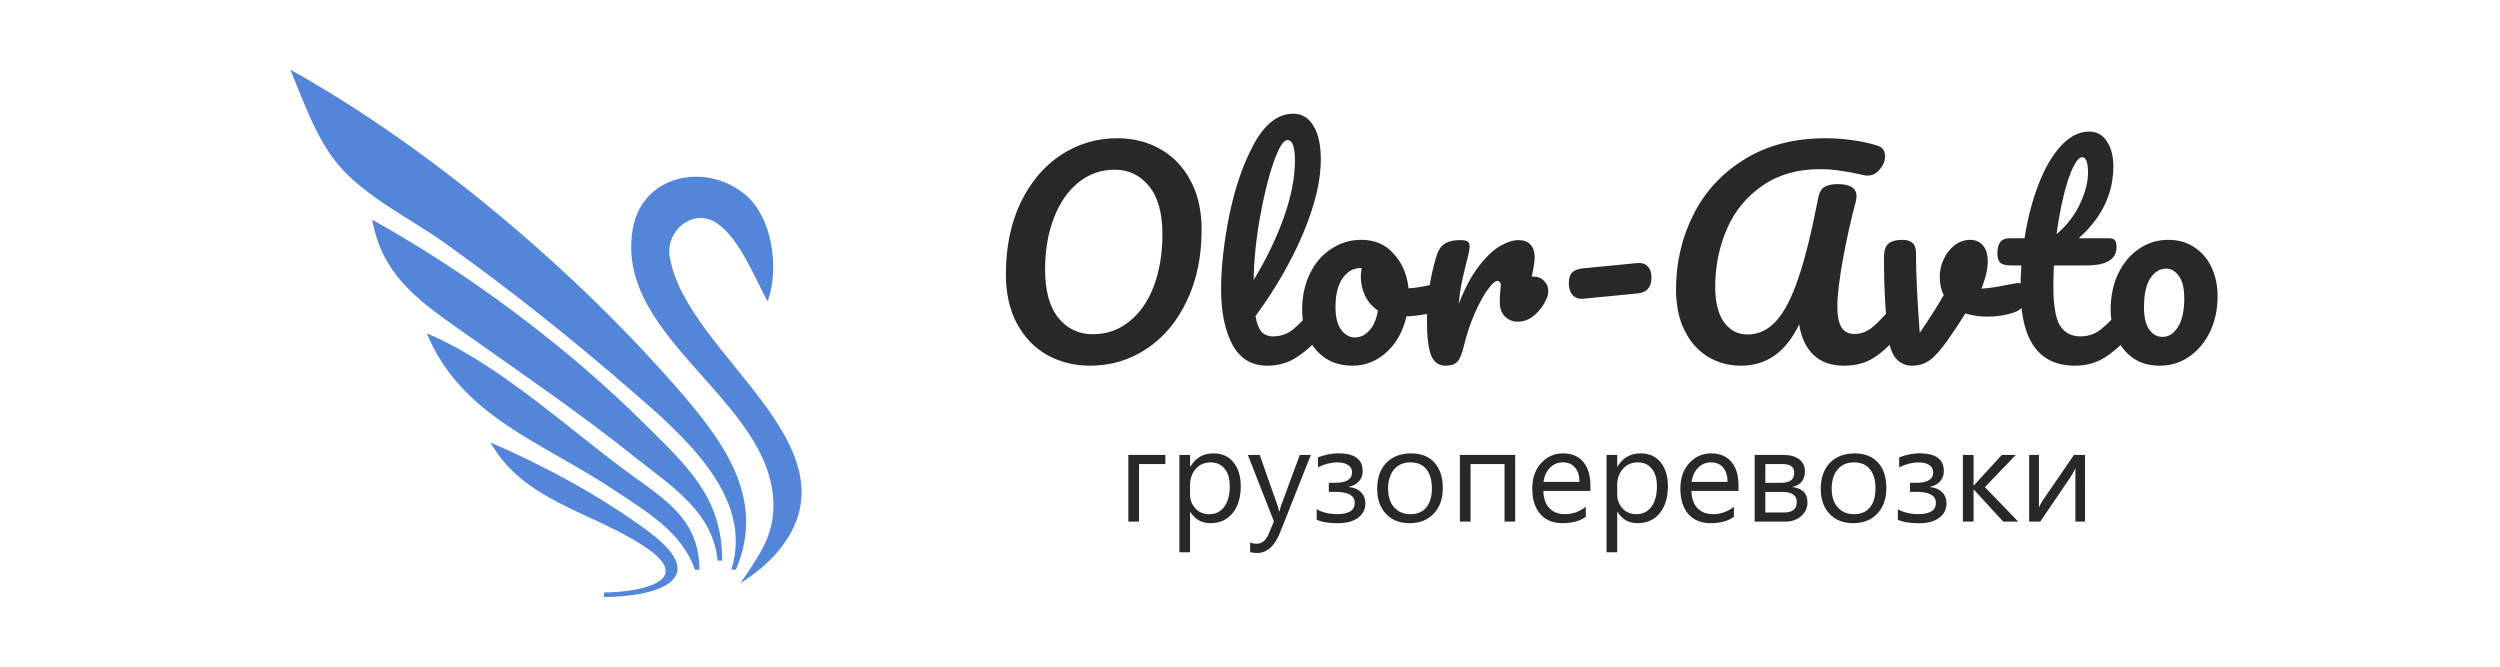
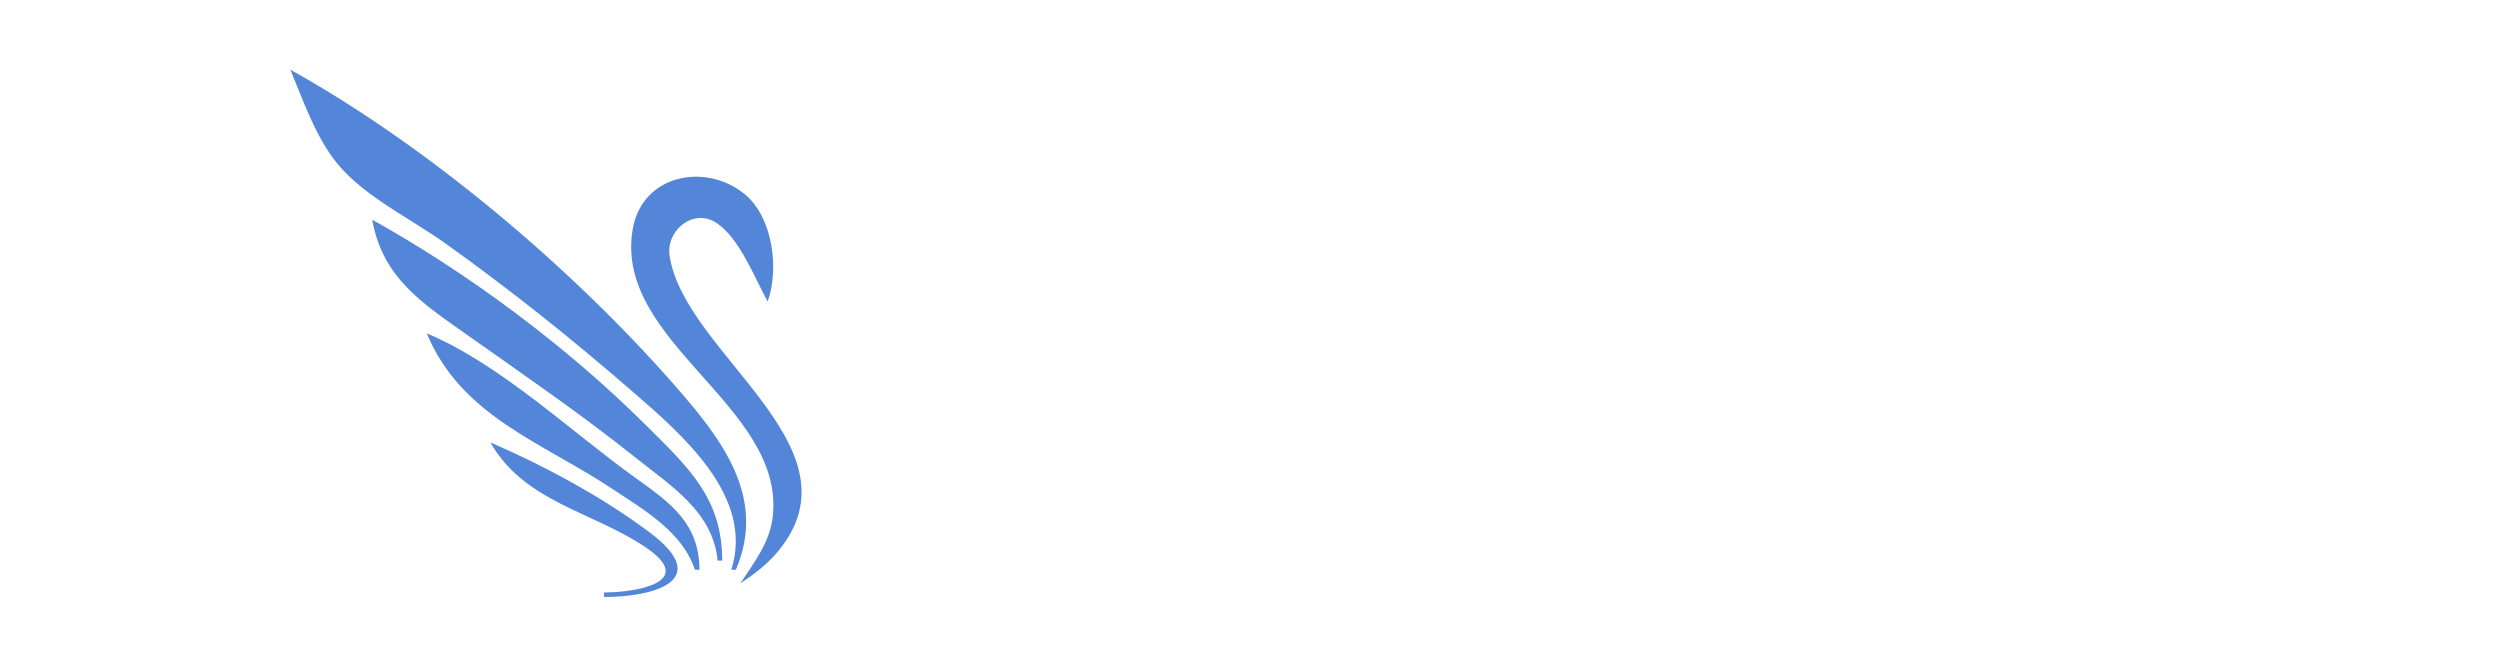
<svg xmlns="http://www.w3.org/2000/svg" xmlns:ns1="http://sodipodi.sourceforge.net/DTD/sodipodi-0.dtd" xmlns:ns2="http://www.inkscape.org/namespaces/inkscape" version="1.1" id="svg1" width="150" height="40" viewBox="0 0 150 40" ns1:docname="alorLogoTex_St.svg" ns2:version="1.3 (0e150ed6c4, 2023-07-21)" ns2:export-filename="alorLogoText.png" ns2:export-xdpi="96" ns2:export-ydpi="96">
  <defs id="defs1" />
  <ns1:namedview id="namedview1" pagecolor="#ffffff" bordercolor="#000000" borderopacity="0.25" ns2:showpageshadow="2" ns2:pageopacity="0.0" ns2:pagecheckerboard="0" ns2:deskcolor="#d1d1d1" ns2:zoom="5.19375" ns2:cx="79.90373" ns2:cy="33.983153" ns2:window-width="1920" ns2:window-height="1027" ns2:window-x="-8" ns2:window-y="-8" ns2:window-maximized="1" ns2:current-layer="g3" />
  <g ns2:groupmode="layer" ns2:label="Image" id="g1">
    <g id="g3" transform="translate(12.927)">
      <path style="fill:#5386d9;fill-opacity:1;stroke:none;stroke-width:0.456" d="m 4.495,4.181 c 0.785,1.888 1.546,4.121 2.872,5.702 1.62,1.932 4.358,3.243 6.402,4.701 3.889,2.774 7.576,5.719 11.183,8.846 3.037,2.633 7.396,6.342 6,10.753 h 0.273 C 33.122,29.771 30.291,26.231 27.448,23 21.259,15.967 12.711,8.755 4.495,4.181 M 31.497,35.001 c 0.838,-0.556 1.623,-1.152 2.269,-1.934 5.183,-6.267 -5.606,-11.822 -6.515,-17.704 -0.238,-1.538 1.433,-2.916 2.831,-1.976 1.376,0.925 2.262,3.28 3.051,4.703 0.708,-1.974 0.299,-5.066 -1.376,-6.438 -2.357,-1.93 -6.146,-1.176 -6.717,2.074 -1.191,6.781 9.08,10.584 8.405,17.207 -0.163,1.602 -1.1,2.765 -1.949,4.067 M 9.405,13.181 c 0.626,3.51 3.027,5.025 5.728,6.934 3.403,2.406 6.834,4.753 10.092,7.357 2.134,1.706 4.608,3.221 4.909,6.164 h 0.273 c -4.05e-4,-3.78 -2.058,-5.616 -4.637,-8.182 C 21.087,20.796 15.18,16.397 9.405,13.181 m 3.273,6.819 c 2.08,4.995 6.896,6.512 11.183,9.364 1.911,1.271 4.134,2.538 4.909,4.819 h 0.273 c -0.025,-2.781 -1.698,-3.974 -3.818,-5.493 -3.919,-2.808 -8.104,-6.821 -12.546,-8.69 m 3.818,6.546 c 2.036,3.57 6.053,4.119 9.272,6.264 3.195,2.129 -0.556,2.737 -2.453,2.737 v 0.273 c 2.912,0 6.631,-0.959 2.727,-3.884 -2.818,-2.111 -6.317,-3.998 -9.546,-5.39 z" id="path1" ns2:label="path1" ns1:nodetypes="csssccsccssscsssccssccsccsccsccsccsc" />
      <g id="g2" transform="translate(0,1.26)" style="fill:#282828">
-         <path d="m 52.482,20.682 q -1.424,0 -2.576,-0.64 -1.136,-0.64 -1.808,-1.872 -0.672,-1.248 -0.672,-2.976 0,-2.432 0.88,-4.288 0.896,-1.856 2.416,-2.864 1.536,-1.008 3.392,-1.008 1.424,0 2.56,0.64 1.152,0.64 1.824,1.888 0.672,1.232 0.672,2.96 0,2.432 -0.896,4.288 -0.88,1.856 -2.416,2.864 -1.52,1.008 -3.376,1.008 z m 0.16,-1.888 q 1.248,0 2.192,-0.768 0.96,-0.768 1.472,-2.128 0.512,-1.376 0.512,-3.104 0,-1.904 -0.8,-2.88 -0.8,-0.992 -2.064,-0.992 -1.232,0 -2.176,0.768 -0.944,0.752 -1.472,2.128 -0.528,1.36 -0.528,3.104 0,1.904 0.8,2.896 0.8,0.976 2.064,0.976 z m 13.648,-1.76 q 0.208,0 0.32,0.192 0.128,0.192 0.128,0.528 0,0.64 -0.304,0.992 -0.688,0.848 -1.504,1.392 -0.8,0.544 -1.824,0.544 -1.408,0 -2.096,-1.28 -0.672,-1.28 -0.672,-3.312 0,-1.952 0.496,-4.448 0.512,-2.496 1.488,-4.288 0.992,-1.792 2.352,-1.792 0.768,0 1.2,0.72 0.448,0.704 0.448,2.032 0,1.904 -1.056,4.416 -1.056,2.512 -2.864,4.976 0.112,0.656 0.368,0.944 0.256,0.272 0.672,0.272 0.656,0 1.152,-0.368 0.496,-0.384 1.264,-1.296 0.192,-0.224 0.432,-0.224 z m -1.968,-9.888 q -0.368,0 -0.832,1.328 -0.464,1.328 -0.816,3.296 -0.352,1.968 -0.384,3.776 1.136,-1.872 1.808,-3.744 0.672,-1.888 0.672,-3.44 0,-1.216 -0.448,-1.216 z m 9.28,8.544 q 0.208,0 0.32,0.208 0.112,0.208 0.112,0.528 0,0.768 -0.464,0.912 -0.96,0.336 -2.112,0.384 -0.304,1.344 -1.2,2.16 -0.896,0.8 -2.032,0.8 -0.96,0 -1.648,-0.464 -0.672,-0.464 -1.024,-1.232 -0.352,-0.768 -0.352,-1.664 0,-1.216 0.464,-2.16 0.464,-0.96 1.28,-1.488 0.816,-0.544 1.808,-0.544 1.216,0 1.952,0.848 0.752,0.832 0.88,2.064 0.752,-0.048 1.792,-0.32 0.128,-0.032 0.224,-0.032 z m -5.248,3.296 q 0.512,0 0.88,-0.416 0.384,-0.416 0.512,-1.2 -0.496,-0.336 -0.768,-0.88 -0.256,-0.544 -0.256,-1.152 0,-0.256 0.048,-0.512 h -0.08 q -0.64,0 -1.072,0.624 -0.416,0.608 -0.416,1.728 0,0.88 0.336,1.344 0.352,0.464 0.816,0.464 z m 10.768,-3.648 q 0.352,0 0.592,0.256 0.256,0.24 0.256,0.608 0,0.208 -0.096,0.448 -0.256,0.592 -0.72,0.992 -0.464,0.4 -1.024,0.4 -0.448,0 -0.768,-0.32 -0.304,-0.32 -0.304,-0.864 0,-0.304 0.032,-0.656 0.032,-0.256 0.032,-0.352 0,-0.128 -0.064,-0.192 -0.048,-0.064 -0.128,-0.064 -0.224,0 -0.608,0.544 -0.384,0.528 -0.768,1.408 -0.384,0.88 -0.624,1.856 -0.176,0.768 -0.4,1.024 -0.224,0.256 -0.736,0.256 -0.608,0 -0.864,-0.64 -0.24,-0.64 -0.24,-2.048 0,-2.08 0.592,-3.952 0.144,-0.464 0.464,-0.672 0.336,-0.224 0.928,-0.224 0.32,0 0.448,0.08 0.128,0.08 0.128,0.304 0,0.256 -0.24,1.152 -0.16,0.64 -0.256,1.12 -0.096,0.48 -0.16,1.184 0.528,-1.376 1.184,-2.24 0.656,-0.864 1.28,-1.232 0.624,-0.368 1.136,-0.368 0.464,0 0.704,0.272 0.256,0.256 0.256,0.768 0,0.304 -0.176,1.152 z m 2.928,1.328 q -0.384,0.032 -0.624,-0.224 -0.224,-0.256 -0.224,-0.72 0,-0.432 0.208,-0.64 0.224,-0.208 0.64,-0.24 l 3.28,-0.32 q 0.4,-0.032 0.608,0.208 0.224,0.224 0.224,0.672 0,0.864 -0.832,0.944 z m 9.488,4.016 q -1.104,0 -2,-0.544 -0.88,-0.544 -1.392,-1.568 -0.512,-1.04 -0.512,-2.448 0,-2.432 1.04,-4.496 1.04,-2.08 3.072,-3.328 2.032,-1.264 4.88,-1.264 0.736,0 1.568,0.112 0.848,0.112 1.536,0.336 0.448,0.128 0.448,0.64 0,0.416 -0.32,0.784 -0.304,0.368 -0.72,0.368 -0.128,0 -0.192,-0.016 -0.832,-0.192 -1.424,-0.272 -0.592,-0.096 -1.248,-0.096 -2.032,0 -3.456,0.992 -1.424,0.976 -2.128,2.592 -0.704,1.616 -0.704,3.488 0,1.36 0.528,2.112 0.544,0.736 1.408,0.736 0.976,0 1.712,-0.8 0.736,-0.8 1.344,-2.592 0.608,-1.792 1.2,-4.864 0.096,-0.448 0.384,-0.608 0.288,-0.16 0.768,-0.16 1.136,0 1.136,0.736 0,0.128 -0.048,0.32 -0.416,1.552 -0.768,3.44 -0.336,1.872 -0.336,2.848 0,0.864 0.256,1.264 0.256,0.384 0.784,0.384 0.512,0 0.976,-0.336 0.464,-0.352 1.168,-1.184 0.192,-0.224 0.432,-0.224 0.208,0 0.32,0.192 0.128,0.192 0.128,0.528 0,0.624 -0.304,0.992 -0.784,0.944 -1.536,1.44 -0.752,0.496 -1.84,0.496 -1.12,0 -1.808,-0.64 -0.688,-0.656 -0.864,-1.84 -1.184,2.48 -3.488,2.48 z m 16.464,-4.944 q 0.048,-0.016 0.16,-0.016 0.24,0 0.368,0.16 0.128,0.16 0.128,0.432 0,0.496 -0.192,0.784 -0.192,0.272 -0.576,0.4 -0.736,0.24 -1.568,0.24 -0.704,0 -1.328,-0.192 -0.464,0.752 -1.024,1.552 -0.64,0.912 -1.104,1.248 -0.464,0.336 -1.056,0.336 -0.656,0 -1.04,-0.512 -0.368,-0.512 -0.464,-1.616 -0.192,-2.24 -0.192,-3.92 v -0.56 q 0.016,-0.528 0.288,-0.736 0.272,-0.208 0.816,-0.208 0.416,0 0.608,0.192 0.208,0.176 0.208,0.608 0,1.84 0.224,4.784 0.96,-1.424 1.44,-2.272 -0.24,-0.464 -0.24,-1.104 0,-0.544 0.24,-1.056 0.24,-0.512 0.656,-0.832 0.416,-0.32 0.944,-0.32 0.464,0 0.752,0.336 0.288,0.32 0.288,0.944 0,0.72 -0.384,1.648 0.608,-0.032 1.616,-0.24 z m 6.8,1.296 q 0.208,0 0.32,0.192 0.128,0.192 0.128,0.528 0,0.64 -0.304,0.992 -0.688,0.848 -1.504,1.392 -0.816,0.544 -1.872,0.544 -3.264,0 -3.264,-4.592 0,-0.704 0.048,-1.424 h -0.624 q -0.48,0 -0.656,-0.176 -0.16,-0.176 -0.16,-0.56 0,-0.896 0.72,-0.896 h 0.912 q 0.272,-1.76 0.832,-3.216 0.56,-1.456 1.344,-2.32 0.8,-0.864 1.712,-0.864 0.672,0 1.056,0.592 0.384,0.592 0.384,1.488 0,2.48 -2.08,4.32 h 1.792 q 0.256,0 0.368,0.112 0.112,0.112 0.112,0.416 0,1.104 -1.808,1.104 h -1.952 q -0.032,0.8 -0.032,1.248 0,1.664 0.384,2.336 0.4,0.672 1.248,0.672 0.688,0 1.216,-0.416 0.528,-0.416 1.248,-1.248 0.192,-0.224 0.432,-0.224 z m -2.8,-8.864 q -0.24,0 -0.544,0.608 -0.288,0.592 -0.56,1.664 -0.256,1.056 -0.432,2.352 0.944,-0.816 1.408,-1.824 0.48,-1.024 0.48,-1.856 0,-0.944 -0.352,-0.944 z m 4.656,12.512 q -0.944,0 -1.616,-0.464 -0.656,-0.48 -0.992,-1.248 -0.336,-0.768 -0.336,-1.648 0,-1.216 0.448,-2.16 0.464,-0.96 1.248,-1.488 0.784,-0.544 1.76,-0.544 0.944,0 1.616,0.48 0.672,0.464 1.008,1.232 0.336,0.768 0.336,1.648 0,1.216 -0.464,2.176 -0.464,0.944 -1.264,1.488 -0.784,0.528 -1.744,0.528 z m 0.176,-1.728 q 0.544,0 0.912,-0.592 0.384,-0.592 0.384,-1.728 0,-0.88 -0.32,-1.328 -0.32,-0.448 -0.768,-0.448 -0.576,0 -0.96,0.592 -0.368,0.576 -0.368,1.728 0,0.912 0.32,1.344 0.32,0.432 0.8,0.432 z" id="text1" style="-inkscape-font-specification:'Pacifico, Normal'" aria-label="Olor-Avto" />
-         <path d="M 56.997,26.583 H 55.415 V 30.036 h -0.641 v -4 h 2.223 z m 1.496,2.875 h -0.016 v 2.418 H 57.837 V 26.036 h 0.641 v 0.703 h 0.016 q 0.473,-0.797 1.383,-0.797 0.773,0 1.207,0.539 0.434,0.535 0.434,1.438 0,1.004 -0.488,1.609 -0.488,0.602 -1.336,0.602 -0.777,0 -1.199,-0.672 z m -0.016,-1.613 v 0.559 q 0,0.496 0.32,0.844 0.324,0.344 0.82,0.344 0.582,0 0.91,-0.445 0.332,-0.445 0.332,-1.238 0,-0.668 -0.309,-1.047 -0.309,-0.379 -0.836,-0.379 -0.559,0 -0.898,0.391 -0.34,0.387 -0.34,0.973 z m 7.246,-1.809 -1.84,4.641 q -0.492,1.242 -1.383,1.242 -0.25,0 -0.418,-0.051 v -0.574 q 0.207,0.07 0.379,0.07 0.484,0 0.727,-0.578 l 0.32,-0.758 -1.562,-3.992 h 0.711 l 1.082,3.078 q 0.02,0.059 0.082,0.305 h 0.023 q 0.02,-0.094 0.078,-0.297 L 65.06,26.036 Z m 0.352,3.887 v -0.629 q 0.523,0.293 1.223,0.293 1.059,0 1.059,-0.672 0,-0.664 -1.16,-0.664 H 66.802 v -0.543 h 0.375 q 1.02,0 1.02,-0.633 0,-0.27 -0.234,-0.43 -0.234,-0.16 -0.641,-0.16 -0.582,0 -1.168,0.293 v -0.598 q 0.664,-0.242 1.219,-0.242 1.461,0 1.461,1.074 0,0.348 -0.219,0.602 -0.215,0.25 -0.605,0.332 v 0.02 q 0.445,0.035 0.715,0.301 0.27,0.266 0.27,0.672 0,0.547 -0.441,0.871 -0.441,0.324 -1.215,0.324 -0.824,0 -1.262,-0.211 z m 5.574,0.207 q -0.887,0 -1.418,-0.559 -0.527,-0.562 -0.527,-1.488 0,-1.008 0.551,-1.574 0.551,-0.566 1.488,-0.566 0.895,0 1.395,0.551 0.504,0.551 0.504,1.527 0,0.957 -0.543,1.535 -0.539,0.574 -1.449,0.574 z m 0.047,-3.648 q -0.617,0 -0.977,0.422 -0.359,0.418 -0.359,1.156 0,0.711 0.363,1.121 0.363,0.41 0.973,0.41 0.621,0 0.953,-0.402 0.336,-0.402 0.336,-1.145 0,-0.75 -0.336,-1.156 -0.332,-0.406 -0.953,-0.406 z M 77.986,30.036 H 77.345 V 26.583 H 75.306 V 30.036 h -0.641 v -4 h 3.32 z m 4.512,-1.84 h -2.824 q 0.016,0.668 0.359,1.031 0.344,0.363 0.945,0.363 0.676,0 1.242,-0.445 v 0.602 q -0.527,0.383 -1.395,0.383 -0.848,0 -1.332,-0.543 -0.484,-0.547 -0.484,-1.535 0,-0.934 0.527,-1.52 0.531,-0.59 1.316,-0.59 0.785,0 1.215,0.508 0.43,0.508 0.43,1.41 z m -0.656,-0.543 q -0.004,-0.555 -0.27,-0.863 -0.262,-0.309 -0.73,-0.309 -0.453,0 -0.77,0.324 -0.316,0.324 -0.391,0.848 z m 2.281,1.805 h -0.016 v 2.418 H 83.466 V 26.036 h 0.641 v 0.703 h 0.016 q 0.473,-0.797 1.383,-0.797 0.773,0 1.207,0.539 0.434,0.535 0.434,1.438 0,1.004 -0.488,1.609 -0.488,0.602 -1.336,0.602 -0.777,0 -1.199,-0.672 z m -0.016,-1.613 v 0.559 q 0,0.496 0.32,0.844 0.324,0.344 0.82,0.344 0.582,0 0.91,-0.445 0.332,-0.445 0.332,-1.238 0,-0.668 -0.309,-1.047 -0.309,-0.379 -0.836,-0.379 -0.559,0 -0.898,0.391 -0.34,0.387 -0.34,0.973 z m 7.277,0.352 h -2.824 q 0.016,0.668 0.359,1.031 0.344,0.363 0.945,0.363 0.676,0 1.242,-0.445 v 0.602 q -0.527,0.383 -1.395,0.383 -0.848,0 -1.332,-0.543 -0.484,-0.547 -0.484,-1.535 0,-0.934 0.527,-1.52 0.531,-0.59 1.316,-0.59 0.785,0 1.215,0.508 0.43,0.508 0.43,1.41 z m -0.656,-0.543 q -0.004,-0.555 -0.27,-0.863 -0.262,-0.309 -0.73,-0.309 -0.453,0 -0.77,0.324 -0.316,0.324 -0.391,0.848 z m 1.625,2.383 v -4 h 1.742 q 0.59,0 0.93,0.262 0.344,0.262 0.344,0.715 0,0.777 -0.766,0.945 0.918,0.117 0.918,0.926 0,0.488 -0.379,0.82 -0.375,0.332 -0.934,0.332 z m 0.641,-3.453 v 1.125 h 0.961 q 0.773,0 0.773,-0.602 0,-0.523 -0.695,-0.523 z m 0,1.672 v 1.234 h 1.109 q 0.777,0 0.777,-0.629 0,-0.605 -0.871,-0.605 z m 5.27,1.875 q -0.887,0 -1.418,-0.559 -0.527,-0.562 -0.527,-1.488 0,-1.008 0.551,-1.574 0.551,-0.566 1.488,-0.566 0.895,0 1.395,0.551 0.504,0.551 0.504,1.527 0,0.957 -0.543,1.535 -0.539,0.574 -1.449,0.574 z m 0.047,-3.648 q -0.617,0 -0.977,0.422 -0.359,0.418 -0.359,1.156 0,0.711 0.363,1.121 0.363,0.41 0.973,0.41 0.621,0 0.953,-0.402 0.336,-0.402 0.336,-1.145 0,-0.75 -0.336,-1.156 -0.332,-0.406 -0.953,-0.406 z m 2.633,3.441 v -0.629 q 0.523,0.293 1.223,0.293 1.059,0 1.059,-0.672 0,-0.664 -1.16,-0.664 h -0.395 v -0.543 h 0.375 q 1.02,0 1.02,-0.633 0,-0.27 -0.234,-0.43 -0.234,-0.16 -0.641,-0.16 -0.582,0 -1.168,0.293 v -0.598 q 0.664,-0.242 1.219,-0.242 1.461,0 1.461,1.074 0,0.348 -0.219,0.602 -0.215,0.25 -0.605,0.332 v 0.02 q 0.445,0.035 0.715,0.301 0.27,0.266 0.27,0.672 0,0.547 -0.441,0.871 -0.441,0.324 -1.215,0.324 -0.824,0 -1.262,-0.211 z m 7.223,0.113 h -0.898 l -1.766,-1.922 h -0.016 V 30.036 h -0.641 v -4 h 0.641 v 1.832 h 0.016 l 1.68,-1.832 h 0.84 l -1.855,1.93 z m 4.008,0 h -0.578 v -3.191 q -0.086,0.168 -0.262,0.473 l -1.848,2.719 h -0.664 v -4 h 0.586 v 3.152 q 0.047,-0.113 0.203,-0.387 l 1.898,-2.766 h 0.664 z" id="text2" style="-inkscape-font-specification:'Nirmala UI, Normal'" aria-label="грузоперевозки" />
-       </g>
+         </g>
    </g>
  </g>
</svg>